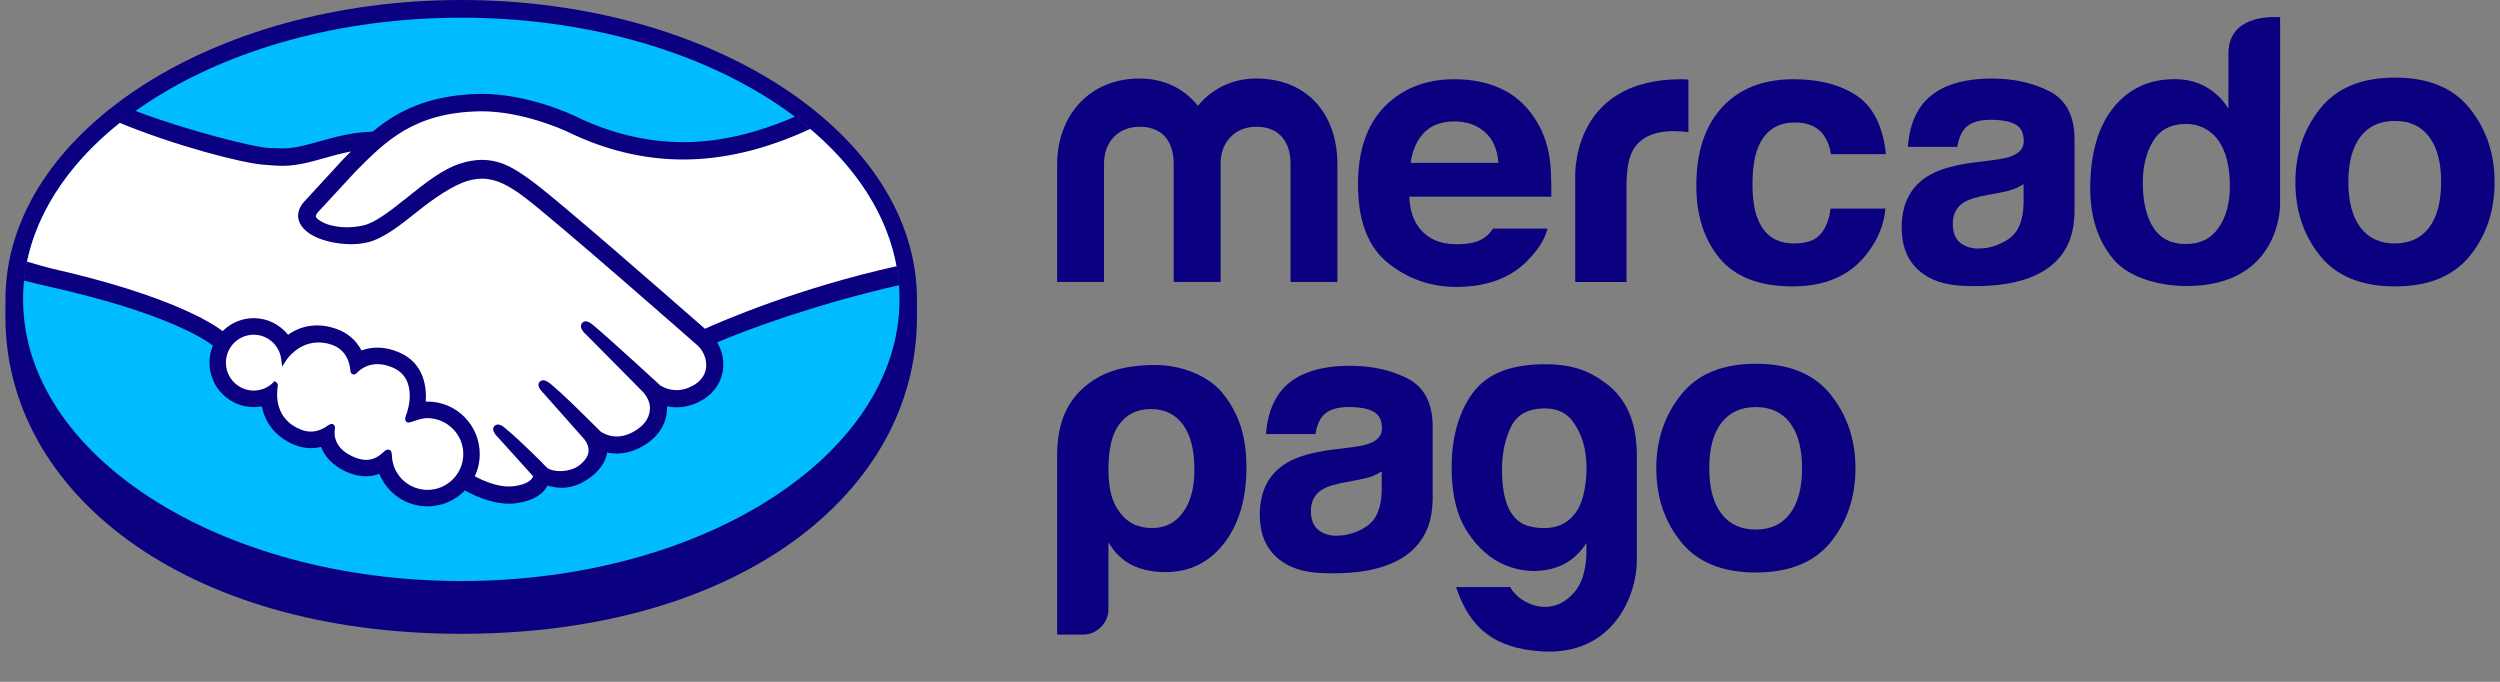
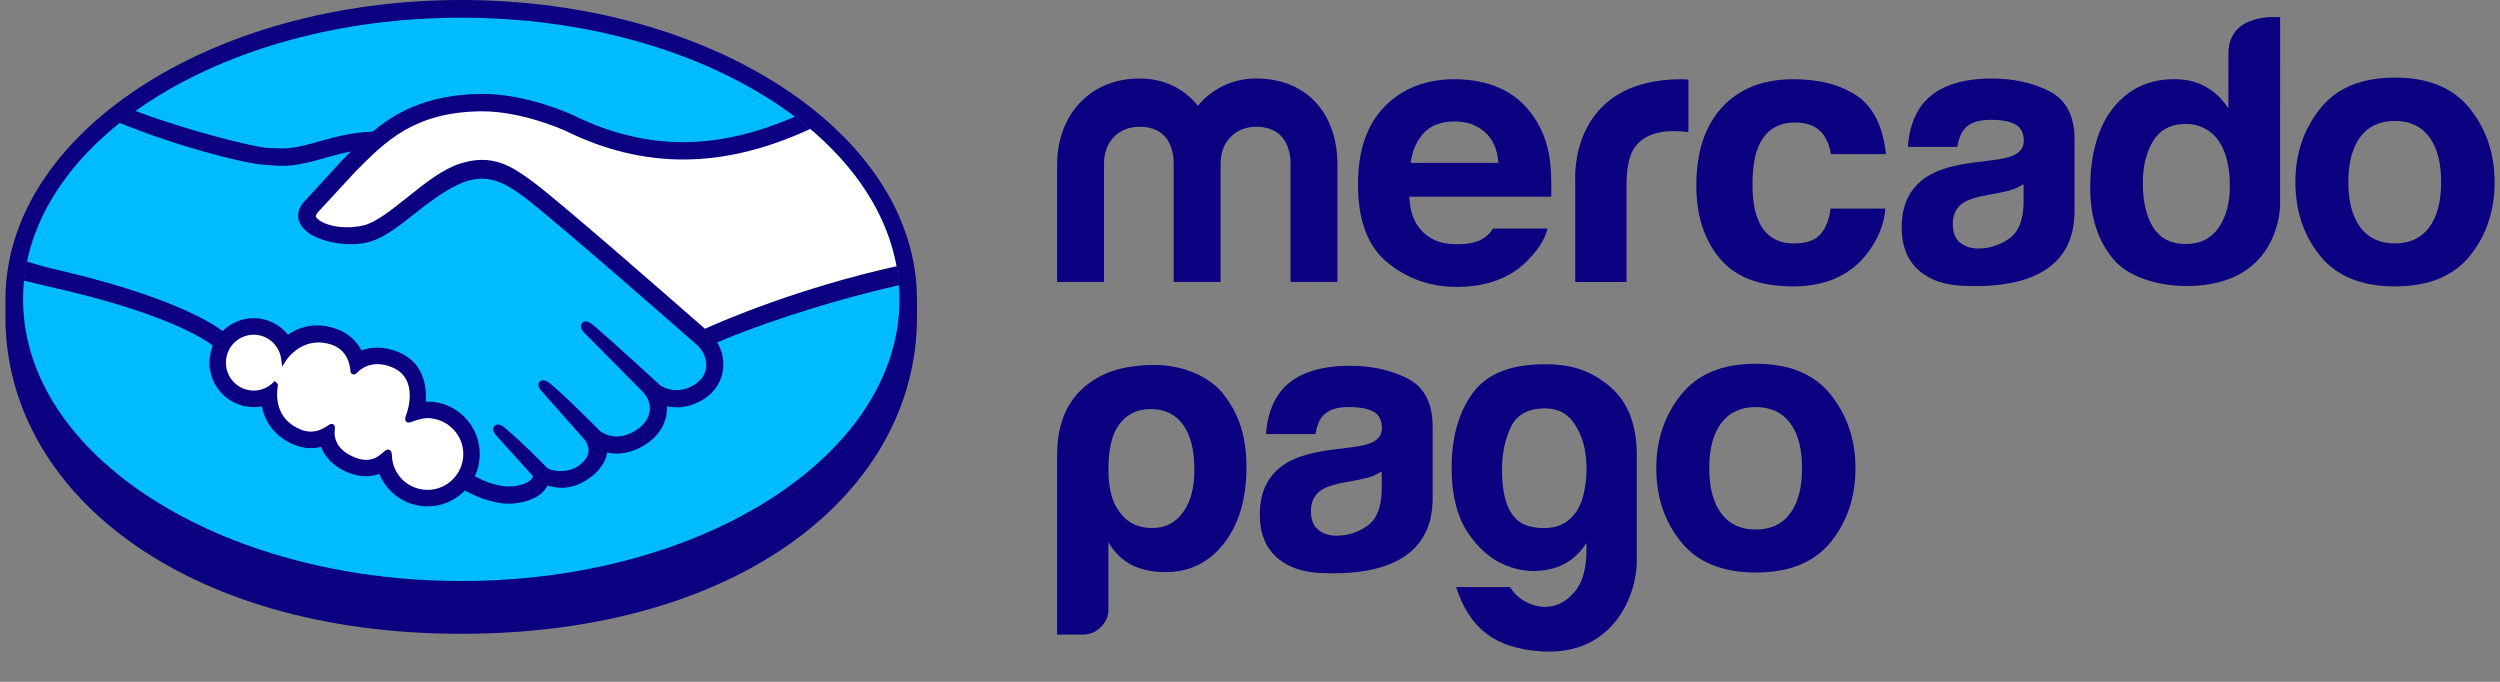
<svg xmlns="http://www.w3.org/2000/svg" width="77" height="21" viewBox="0 0 77 21" fill="none">
  <rect x="0" y="0" width="77" height="21" fill="#808080" stroke="none" />
  <path d="M28.242 9.224C28.242 4.143 21.957 0 14.205 0C6.453 0 0.168 4.143 0.168 9.224C0.168 9.356 0.167 9.718 0.167 9.764C0.167 15.155 5.66 19.521 14.203 19.521C22.799 19.521 28.242 15.157 28.242 9.765C28.242 9.577 28.242 9.468 28.242 9.224Z" fill="#0A0080" />
  <path d="M27.705 9.22C27.705 14.011 21.663 17.895 14.208 17.895C6.754 17.895 0.711 14.011 0.711 9.22C0.711 4.429 6.754 0.545 14.208 0.545C21.663 0.545 27.705 4.429 27.705 9.22Z" fill="#00BCFF" />
  <path d="M9.725 6.483C9.718 6.496 9.584 6.637 9.671 6.749C9.884 7.023 10.542 7.179 11.207 7.029C11.603 6.94 12.111 6.535 12.603 6.142C13.135 5.716 13.665 5.291 14.196 5.121C14.759 4.941 15.12 5.019 15.358 5.091C15.62 5.169 15.927 5.342 16.417 5.711C17.341 6.409 21.054 9.666 21.695 10.229C22.213 9.994 24.509 9.001 27.63 8.31C27.359 6.638 26.346 5.108 24.812 3.856C22.672 4.759 20.058 5.231 17.502 3.976C17.488 3.97 16.105 3.312 14.74 3.345C12.711 3.392 11.833 4.274 10.903 5.207L9.725 6.483Z" fill="white" />
-   <path d="M21.545 10.584C21.502 10.545 17.179 6.744 16.2 6.005C15.633 5.578 15.318 5.469 14.987 5.427C14.814 5.404 14.576 5.436 14.41 5.482C13.954 5.607 13.359 6.007 12.829 6.428C12.282 6.866 11.765 7.279 11.287 7.387C10.675 7.525 9.927 7.362 9.586 7.131C9.448 7.037 9.351 6.929 9.304 6.82C9.178 6.526 9.41 6.291 9.449 6.252L10.641 4.955C10.78 4.816 10.919 4.678 11.062 4.54C10.678 4.591 10.322 4.689 9.976 4.786C9.543 4.908 9.128 5.024 8.707 5.024C8.532 5.024 7.591 4.87 7.412 4.82C6.333 4.524 5.385 4.235 3.97 3.57C2.274 4.839 1.14 6.425 0.812 8.172C1.056 8.237 1.449 8.355 1.614 8.391C5.451 9.248 6.646 10.132 6.863 10.317C7.098 10.054 7.437 9.888 7.815 9.888C8.239 9.889 8.622 10.102 8.855 10.434C9.074 10.259 9.378 10.111 9.769 10.111C9.947 10.111 10.132 10.144 10.318 10.208C10.751 10.357 10.975 10.647 11.091 10.909C11.236 10.843 11.415 10.794 11.625 10.795C11.832 10.795 12.047 10.842 12.263 10.936C12.971 11.241 13.081 11.94 13.017 12.466C13.067 12.46 13.118 12.458 13.169 12.458C14.008 12.459 14.69 13.144 14.69 13.987C14.69 14.248 14.624 14.494 14.508 14.709C14.736 14.838 15.318 15.129 15.829 15.064C16.238 15.013 16.393 14.872 16.448 14.794C16.486 14.74 16.526 14.676 16.489 14.631L15.406 13.422C15.406 13.422 15.227 13.252 15.287 13.187C15.348 13.12 15.458 13.217 15.536 13.282C16.087 13.745 16.76 14.442 16.76 14.442C16.771 14.45 16.816 14.538 17.065 14.583C17.279 14.621 17.658 14.599 17.92 14.383C17.987 14.328 18.053 14.259 18.108 14.189C18.104 14.192 18.1 14.198 18.096 14.199C18.373 13.843 18.066 13.482 18.066 13.482L16.801 12.056C16.801 12.056 16.621 11.888 16.682 11.821C16.737 11.762 16.853 11.851 16.933 11.917C17.333 12.253 17.898 12.823 18.441 13.356C18.546 13.435 19.023 13.731 19.653 13.314C20.036 13.062 20.113 12.752 20.102 12.518C20.076 12.209 19.835 11.988 19.835 11.988L18.108 10.244C18.108 10.244 17.926 10.087 17.991 10.008C18.044 9.941 18.162 10.037 18.239 10.102C18.789 10.565 20.279 11.937 20.279 11.937C20.3 11.952 20.814 12.321 21.45 11.913C21.678 11.767 21.823 11.548 21.836 11.291C21.857 10.848 21.545 10.584 21.545 10.584Z" fill="white" />
  <path d="M13.171 12.795C12.904 12.792 12.611 12.952 12.573 12.929C12.551 12.914 12.588 12.806 12.614 12.744C12.64 12.682 12.992 11.616 12.133 11.245C11.475 10.962 11.073 11.281 10.934 11.425C10.898 11.464 10.882 11.46 10.877 11.412C10.865 11.22 10.779 10.701 10.212 10.526C9.4 10.277 8.878 10.846 8.746 11.052C8.686 10.587 8.296 10.226 7.817 10.226C7.296 10.226 6.874 10.649 6.874 11.171C6.874 11.694 7.295 12.118 7.816 12.118C8.069 12.118 8.298 12.017 8.467 11.854C8.472 11.859 8.475 11.868 8.471 11.886C8.432 12.119 8.359 12.97 9.246 13.317C9.601 13.455 9.904 13.352 10.154 13.175C10.228 13.122 10.241 13.145 10.23 13.215C10.198 13.434 10.239 13.903 10.893 14.168C11.389 14.372 11.684 14.164 11.877 13.985C11.96 13.908 11.983 13.92 11.987 14.039C12.011 14.672 12.535 15.175 13.17 15.176C13.825 15.176 14.355 14.644 14.355 13.987C14.356 13.329 13.826 12.803 13.171 12.795Z" fill="white" />
  <path d="M13.169 15.088C12.575 15.087 12.093 14.624 12.071 14.034C12.07 13.983 12.064 13.848 11.951 13.848C11.904 13.848 11.864 13.877 11.817 13.919C11.687 14.04 11.521 14.164 11.278 14.164C11.168 14.164 11.049 14.138 10.923 14.086C10.296 13.832 10.287 13.399 10.312 13.225C10.319 13.178 10.322 13.13 10.29 13.093L10.252 13.059H10.213C10.181 13.059 10.148 13.071 10.104 13.103C9.922 13.231 9.748 13.293 9.572 13.293C9.474 13.293 9.375 13.273 9.274 13.234C8.45 12.912 8.515 12.129 8.556 11.895C8.561 11.846 8.549 11.81 8.519 11.785L8.461 11.736L8.406 11.789C8.246 11.944 8.035 12.03 7.815 12.03C7.342 12.029 6.957 11.644 6.958 11.169C6.958 10.694 7.343 10.309 7.816 10.309C8.243 10.309 8.606 10.632 8.661 11.06L8.69 11.291L8.816 11.096C8.831 11.073 9.177 10.547 9.813 10.548C9.934 10.548 10.059 10.567 10.185 10.607C10.692 10.762 10.778 11.224 10.792 11.417C10.801 11.529 10.88 11.534 10.896 11.534C10.94 11.534 10.972 11.506 10.995 11.482C11.091 11.382 11.299 11.215 11.625 11.215C11.774 11.215 11.934 11.251 12.098 11.322C12.904 11.669 12.538 12.698 12.534 12.71C12.465 12.88 12.462 12.956 12.527 12.999L12.559 13.014H12.583C12.619 13.014 12.664 12.998 12.738 12.973C12.848 12.935 13.014 12.878 13.169 12.878H13.169C13.776 12.885 14.27 13.381 14.27 13.984C14.269 14.593 13.775 15.088 13.169 15.088ZM21.712 10.126C20.38 8.959 17.303 6.271 16.47 5.642C15.993 5.282 15.669 5.092 15.383 5.007C15.256 4.968 15.078 4.924 14.85 4.924C14.638 4.924 14.41 4.962 14.173 5.038C13.634 5.209 13.098 5.638 12.578 6.052L12.551 6.074C12.068 6.46 11.568 6.859 11.19 6.944C11.025 6.981 10.855 7 10.686 7C10.262 7 9.882 6.877 9.739 6.695C9.715 6.664 9.73 6.616 9.786 6.545L9.793 6.535L10.965 5.267C11.882 4.345 12.748 3.475 14.744 3.429C14.776 3.429 14.81 3.428 14.843 3.428C16.085 3.429 17.326 3.987 17.465 4.051C18.629 4.622 19.831 4.912 21.039 4.913C22.298 4.913 23.598 4.6 24.963 3.968C24.811 3.84 24.652 3.714 24.489 3.591C23.289 4.113 22.146 4.378 21.043 4.378C19.916 4.376 18.791 4.105 17.698 3.569C17.64 3.541 16.27 2.892 14.843 2.891C14.806 2.891 14.768 2.892 14.731 2.893C13.056 2.932 12.112 3.53 11.477 4.054C10.86 4.069 10.327 4.218 9.853 4.351C9.43 4.469 9.065 4.571 8.709 4.571C8.562 4.571 8.298 4.558 8.274 4.557C7.865 4.544 5.801 4.036 4.16 3.412C3.992 3.531 3.831 3.654 3.674 3.779C5.389 4.486 7.476 5.032 8.135 5.074C8.318 5.087 8.513 5.108 8.708 5.108C9.144 5.108 9.579 4.986 10 4.867C10.248 4.797 10.522 4.72 10.811 4.665C10.733 4.741 10.657 4.818 10.579 4.895L9.39 6.189C9.296 6.284 9.092 6.538 9.226 6.85C9.28 6.976 9.388 7.096 9.54 7.199C9.823 7.391 10.331 7.52 10.803 7.521C10.982 7.521 11.151 7.503 11.307 7.468C11.805 7.355 12.329 6.936 12.883 6.493C13.325 6.141 13.952 5.693 14.433 5.562C14.568 5.525 14.733 5.502 14.865 5.502C14.904 5.503 14.942 5.504 14.977 5.509C15.294 5.549 15.601 5.658 16.149 6.071C17.126 6.808 21.449 10.608 21.492 10.646C21.494 10.649 21.77 10.887 21.751 11.284C21.741 11.506 21.618 11.702 21.406 11.839C21.221 11.956 21.03 12.016 20.838 12.016C20.549 12.016 20.35 11.879 20.337 11.871C20.321 11.857 18.84 10.493 18.295 10.034C18.208 9.962 18.124 9.897 18.038 9.897C17.993 9.897 17.953 9.916 17.925 9.951C17.84 10.057 17.936 10.204 18.049 10.301L19.779 12.048C19.782 12.05 19.995 12.251 20.018 12.519C20.032 12.809 19.894 13.051 19.607 13.24C19.403 13.374 19.196 13.444 18.994 13.444C18.729 13.444 18.541 13.321 18.5 13.293L18.252 13.047C17.799 12.598 17.331 12.135 16.988 11.848C16.904 11.778 16.815 11.713 16.73 11.713C16.688 11.713 16.65 11.729 16.62 11.76C16.582 11.803 16.554 11.882 16.652 12.012C16.692 12.065 16.739 12.11 16.739 12.11L18.002 13.535C18.012 13.547 18.262 13.846 18.03 14.143L17.985 14.199C17.948 14.241 17.907 14.28 17.869 14.313C17.653 14.491 17.365 14.51 17.252 14.51C17.191 14.51 17.132 14.505 17.081 14.495C16.956 14.473 16.872 14.438 16.831 14.389L16.816 14.374C16.748 14.302 16.111 13.649 15.584 13.208C15.515 13.149 15.429 13.075 15.339 13.075C15.295 13.075 15.256 13.093 15.225 13.127C15.12 13.241 15.277 13.413 15.343 13.476L16.421 14.669C16.419 14.679 16.406 14.704 16.38 14.742C16.341 14.795 16.21 14.927 15.82 14.976C15.773 14.982 15.725 14.985 15.677 14.985C15.274 14.985 14.844 14.788 14.623 14.67C14.724 14.456 14.776 14.22 14.776 13.985C14.776 13.094 14.056 12.369 13.17 12.369C13.151 12.369 13.132 12.369 13.113 12.37C13.141 11.963 13.084 11.194 12.297 10.855C12.071 10.757 11.845 10.707 11.626 10.707C11.454 10.707 11.289 10.736 11.134 10.795C10.97 10.477 10.7 10.245 10.347 10.125C10.152 10.057 9.958 10.022 9.771 10.022C9.443 10.022 9.142 10.119 8.872 10.311C8.615 9.99 8.226 9.799 7.816 9.799C7.457 9.799 7.112 9.943 6.857 10.198C6.521 9.941 5.192 9.092 1.632 8.28C1.46 8.241 1.065 8.127 0.823 8.056C0.782 8.249 0.752 8.445 0.731 8.642C0.731 8.642 1.387 8.8 1.517 8.83C5.153 9.641 6.353 10.484 6.557 10.644C6.488 10.81 6.452 10.988 6.452 11.169C6.451 11.923 7.063 12.538 7.814 12.539C7.899 12.539 7.982 12.531 8.064 12.516C8.177 13.071 8.539 13.493 9.091 13.709C9.253 13.771 9.417 13.803 9.577 13.803C9.681 13.803 9.786 13.79 9.887 13.764C9.989 14.024 10.219 14.349 10.733 14.559C10.913 14.632 11.093 14.67 11.267 14.67C11.41 14.67 11.55 14.644 11.684 14.595C11.929 15.197 12.515 15.596 13.168 15.596C13.601 15.597 14.016 15.42 14.319 15.106C14.579 15.251 15.126 15.513 15.679 15.514C15.751 15.514 15.818 15.508 15.885 15.501C16.435 15.431 16.69 15.215 16.808 15.047C16.829 15.018 16.848 14.987 16.865 14.954C16.994 14.993 17.136 15.023 17.3 15.024C17.6 15.024 17.888 14.92 18.179 14.707C18.465 14.501 18.668 14.203 18.697 13.95C18.698 13.946 18.699 13.943 18.7 13.939C18.795 13.959 18.895 13.969 18.993 13.969C19.302 13.969 19.605 13.872 19.896 13.681C20.456 13.313 20.553 12.831 20.545 12.515C20.642 12.536 20.742 12.546 20.842 12.546C21.132 12.546 21.417 12.459 21.688 12.285C22.035 12.062 22.244 11.721 22.275 11.323C22.297 11.053 22.231 10.781 22.089 10.547C23.027 10.141 25.172 9.355 27.697 8.783C27.682 8.586 27.654 8.392 27.619 8.198C24.564 8.88 22.283 9.871 21.712 10.126Z" fill="#0A0080" />
  <path d="M74.818 7.006C74.572 7.334 74.22 7.498 73.761 7.498C73.302 7.498 72.948 7.334 72.701 7.006C72.453 6.678 72.329 6.212 72.329 5.608C72.329 5.004 72.453 4.539 72.701 4.213C72.948 3.887 73.302 3.724 73.761 3.724C74.22 3.724 74.572 3.887 74.818 4.213C75.063 4.539 75.187 5.004 75.187 5.608C75.187 6.212 75.063 6.678 74.818 7.006ZM76.073 3.347C75.566 2.709 74.798 2.39 73.766 2.39C72.735 2.39 71.965 2.709 71.459 3.347C70.952 3.985 70.698 4.738 70.698 5.608C70.698 6.493 70.952 7.249 71.459 7.879C71.965 8.506 72.735 8.821 73.766 8.821C74.798 8.821 75.566 8.506 76.073 7.879C76.581 7.249 76.833 6.493 76.833 5.608C76.833 4.738 76.581 3.985 76.073 3.347Z" fill="#0A0080" />
  <path d="M62.327 6.26C62.316 6.79 62.165 7.155 61.875 7.354C61.586 7.554 61.269 7.655 60.925 7.655C60.708 7.655 60.524 7.594 60.372 7.474C60.221 7.353 60.146 7.158 60.146 6.887C60.146 6.585 60.269 6.361 60.517 6.216C60.664 6.132 60.905 6.059 61.241 6.001L61.6 5.934C61.778 5.9 61.919 5.863 62.022 5.824C62.126 5.786 62.226 5.736 62.327 5.672V6.26ZM63.125 2.812C62.611 2.551 62.023 2.419 61.361 2.419C60.344 2.419 59.626 2.686 59.208 3.218C58.945 3.559 58.798 3.993 58.763 4.523H60.283C60.321 4.29 60.395 4.105 60.507 3.968C60.664 3.783 60.931 3.69 61.307 3.69C61.644 3.69 61.899 3.736 62.073 3.832C62.246 3.926 62.333 4.097 62.333 4.345C62.333 4.549 62.221 4.698 61.993 4.795C61.867 4.851 61.657 4.897 61.364 4.934L60.825 5.001C60.214 5.078 59.748 5.208 59.434 5.39C58.858 5.723 58.571 6.26 58.571 7.005C58.571 7.578 58.749 8.021 59.107 8.334C59.464 8.647 59.918 8.778 60.466 8.804C63.903 8.958 63.864 6.984 63.896 6.573V4.301C63.896 3.572 63.639 3.076 63.125 2.812Z" fill="#0A0080" />
  <path d="M55.285 3.773C55.679 3.773 55.967 3.895 56.154 4.139C56.282 4.319 56.361 4.523 56.392 4.748H58.088C57.995 3.889 57.695 3.289 57.19 2.948C56.683 2.61 56.034 2.44 55.24 2.44C54.306 2.44 53.573 2.728 53.043 3.303C52.512 3.879 52.247 4.684 52.247 5.719C52.247 6.635 52.487 7.382 52.967 7.958C53.447 8.533 54.197 8.821 55.216 8.821C56.236 8.821 57.005 8.476 57.524 7.786C57.849 7.358 58.031 6.904 58.07 6.425H56.38C56.346 6.741 56.247 7 56.083 7.199C55.92 7.398 55.646 7.498 55.257 7.498C54.71 7.498 54.338 7.248 54.139 6.744C54.031 6.477 53.977 6.122 53.977 5.68C53.977 5.217 54.031 4.845 54.139 4.565C54.346 4.038 54.728 3.773 55.285 3.773Z" fill="#0A0080" />
  <path d="M51.793 2.44C48.311 2.44 48.517 5.538 48.517 5.538V8.685H50.097V5.733C50.097 5.25 50.157 4.891 50.278 4.659C50.495 4.246 50.919 4.039 51.551 4.039C51.598 4.039 51.661 4.041 51.738 4.045C51.815 4.048 51.902 4.056 52.003 4.067V2.452C51.932 2.447 51.887 2.445 51.868 2.443C51.847 2.441 51.823 2.44 51.793 2.44Z" fill="#0A0080" />
  <path d="M43.864 4.084C44.086 3.855 44.398 3.74 44.8 3.74C45.172 3.74 45.481 3.848 45.732 4.065C45.981 4.281 46.121 4.599 46.15 5.017H43.446C43.502 4.625 43.642 4.314 43.864 4.084ZM45.987 7.041C45.921 7.136 45.85 7.218 45.771 7.281C45.548 7.466 45.245 7.521 44.888 7.521C44.55 7.521 44.286 7.47 44.047 7.318C43.653 7.075 43.431 6.664 43.407 6.058H47.78C47.786 5.537 47.769 5.139 47.727 4.861C47.654 4.389 47.495 3.972 47.249 3.614C46.977 3.208 46.63 2.91 46.211 2.721C45.793 2.533 45.323 2.44 44.8 2.44C43.92 2.44 43.205 2.718 42.653 3.275C42.102 3.833 41.826 4.634 41.826 5.679C41.826 6.794 42.131 7.599 42.743 8.094C43.353 8.588 44.059 8.837 44.857 8.837C45.825 8.837 46.578 8.543 47.115 7.956C47.405 7.648 47.587 7.342 47.664 7.041H45.987Z" fill="#0A0080" />
  <path d="M41.193 8.684H39.749V5.031C39.749 4.698 39.64 3.904 38.688 3.904C38.053 3.904 37.594 4.364 37.594 5.031V8.684H36.149V5.031C36.149 4.698 36.05 3.904 35.099 3.904C34.452 3.904 34.004 4.364 34.004 5.031V8.684H32.56V5.066C32.56 3.558 33.555 2.418 35.099 2.418C35.865 2.418 36.488 2.741 36.893 3.26C37.32 2.741 37.954 2.418 38.688 2.418C40.264 2.418 41.193 3.512 41.193 5.066V8.684Z" fill="#0A0080" />
  <path d="M68.332 7.017C68.102 7.35 67.763 7.516 67.319 7.516C66.874 7.516 66.543 7.348 66.325 7.015C66.107 6.68 65.998 6.194 65.998 5.637C65.998 5.121 66.105 4.688 66.32 4.34C66.534 3.991 66.87 3.817 67.33 3.817C67.631 3.817 67.895 3.912 68.124 4.104C68.494 4.421 68.68 4.99 68.68 5.729C68.68 6.256 68.564 6.686 68.332 7.017ZM70.228 0.531C70.228 0.531 68.636 0.36 68.636 1.645L68.635 3.346C68.459 3.062 68.23 2.839 67.947 2.679C67.665 2.519 67.342 2.438 66.977 2.438C66.188 2.438 65.558 2.733 65.086 3.324C64.614 3.914 64.379 4.765 64.379 5.794C64.379 6.687 64.618 7.419 65.097 7.99C65.576 8.559 66.516 8.809 67.35 8.809C70.26 8.809 70.227 6.301 70.227 6.301L70.228 0.531Z" fill="#0A0080" />
  <path d="M36.788 14.465C36.788 13.867 36.672 13.406 36.439 13.083C36.207 12.762 35.874 12.599 35.44 12.599C35.023 12.599 34.696 12.762 34.463 13.083C34.248 13.375 34.139 13.837 34.139 14.465C34.139 15.051 34.255 15.486 34.488 15.778C34.719 16.102 35.053 16.263 35.486 16.263C35.889 16.263 36.207 16.102 36.439 15.778C36.672 15.456 36.788 15.02 36.788 14.465ZM34.139 18.762C34.139 18.976 34.062 19.161 33.906 19.314C33.752 19.468 33.566 19.545 33.349 19.545H32.56V14.027C32.56 12.954 32.919 12.282 33.511 11.828C33.903 11.528 34.486 11.241 35.58 11.241C36.317 11.241 37.181 11.529 37.648 12.101C38.172 12.743 38.39 13.46 38.39 14.396C38.39 15.364 38.158 16.145 37.694 16.746C37.23 17.33 36.632 17.621 35.904 17.621C35.517 17.621 35.177 17.552 34.883 17.414C34.572 17.26 34.325 17.022 34.139 16.699V18.762Z" fill="#0A0080" />
  <path d="M46.261 14.466C46.261 15.525 46.565 16.112 47.174 16.227C47.781 16.341 48.23 16.199 48.52 15.8C48.657 15.633 48.755 15.367 48.817 15.008C48.877 14.647 48.881 14.29 48.828 13.938C48.776 13.584 48.649 13.27 48.451 12.993C48.254 12.718 47.964 12.579 47.584 12.579C47.067 12.579 46.718 12.772 46.535 13.154C46.351 13.538 46.261 13.975 46.261 14.466ZM48.862 17.113V16.723C48.589 17.153 48.219 17.42 47.755 17.527C47.291 17.635 46.831 17.597 46.376 17.412C45.919 17.228 45.527 16.887 45.2 16.389C44.873 15.889 44.71 15.233 44.71 14.419C44.71 13.47 44.926 12.698 45.359 12.107C45.793 11.517 46.49 11.247 47.448 11.221C48.392 11.196 48.941 11.411 49.479 11.819C50.066 12.268 50.414 12.955 50.414 14.029V17.275C50.416 18.308 49.699 20.222 47.448 20.06C46.053 19.959 45.279 19.383 44.847 18.081H46.513C46.634 18.295 46.82 18.459 47.072 18.574C47.321 18.69 47.574 18.72 47.823 18.666C48.074 18.613 48.302 18.462 48.509 18.218C48.714 17.973 48.832 17.604 48.862 17.113Z" fill="#0A0080" />
  <path d="M42.557 15.107C42.546 15.636 42.396 16.001 42.106 16.201C41.817 16.4 41.5 16.5 41.156 16.5C40.938 16.5 40.754 16.44 40.603 16.32C40.452 16.2 40.376 16.004 40.376 15.733C40.376 15.431 40.5 15.207 40.748 15.063C40.896 14.978 41.136 14.905 41.471 14.847L41.83 14.78C42.009 14.746 42.15 14.71 42.252 14.671C42.356 14.633 42.456 14.582 42.557 14.519V15.107ZM43.355 11.659C42.841 11.398 42.253 11.266 41.592 11.266C40.574 11.266 39.857 11.532 39.438 12.065C39.176 12.405 39.028 12.84 38.994 13.37H40.515C40.552 13.136 40.626 12.951 40.738 12.814C40.896 12.629 41.162 12.537 41.538 12.537C41.876 12.537 42.13 12.583 42.303 12.678C42.476 12.773 42.564 12.944 42.564 13.192C42.564 13.395 42.451 13.545 42.224 13.642C42.099 13.697 41.889 13.744 41.595 13.781L41.056 13.847C40.444 13.925 39.979 14.055 39.665 14.236C39.089 14.569 38.802 15.107 38.802 15.851C38.802 16.424 38.98 16.867 39.338 17.18C39.695 17.492 40.149 17.625 40.697 17.65C44.133 17.804 44.095 15.829 44.126 15.419V13.147C44.126 12.418 43.87 11.923 43.355 11.659Z" fill="#0A0080" />
  <path d="M55.134 15.818C54.888 16.146 54.536 16.31 54.077 16.31C53.617 16.31 53.264 16.146 53.017 15.818C52.768 15.491 52.645 15.025 52.645 14.421C52.645 13.817 52.768 13.352 53.017 13.026C53.264 12.7 53.617 12.538 54.077 12.538C54.536 12.538 54.888 12.7 55.134 13.026C55.38 13.352 55.503 13.817 55.503 14.421C55.503 15.025 55.38 15.491 55.134 15.818ZM56.39 12.16C55.883 11.522 55.113 11.203 54.081 11.203C53.051 11.203 52.281 11.522 51.775 12.16C51.267 12.797 51.014 13.55 51.014 14.421C51.014 15.306 51.267 16.061 51.775 16.691C52.281 17.318 53.051 17.633 54.081 17.633C55.113 17.633 55.883 17.318 56.39 16.691C56.896 16.061 57.148 15.306 57.148 14.421C57.148 13.55 56.896 12.797 56.39 12.16Z" fill="#0A0080" />
</svg>